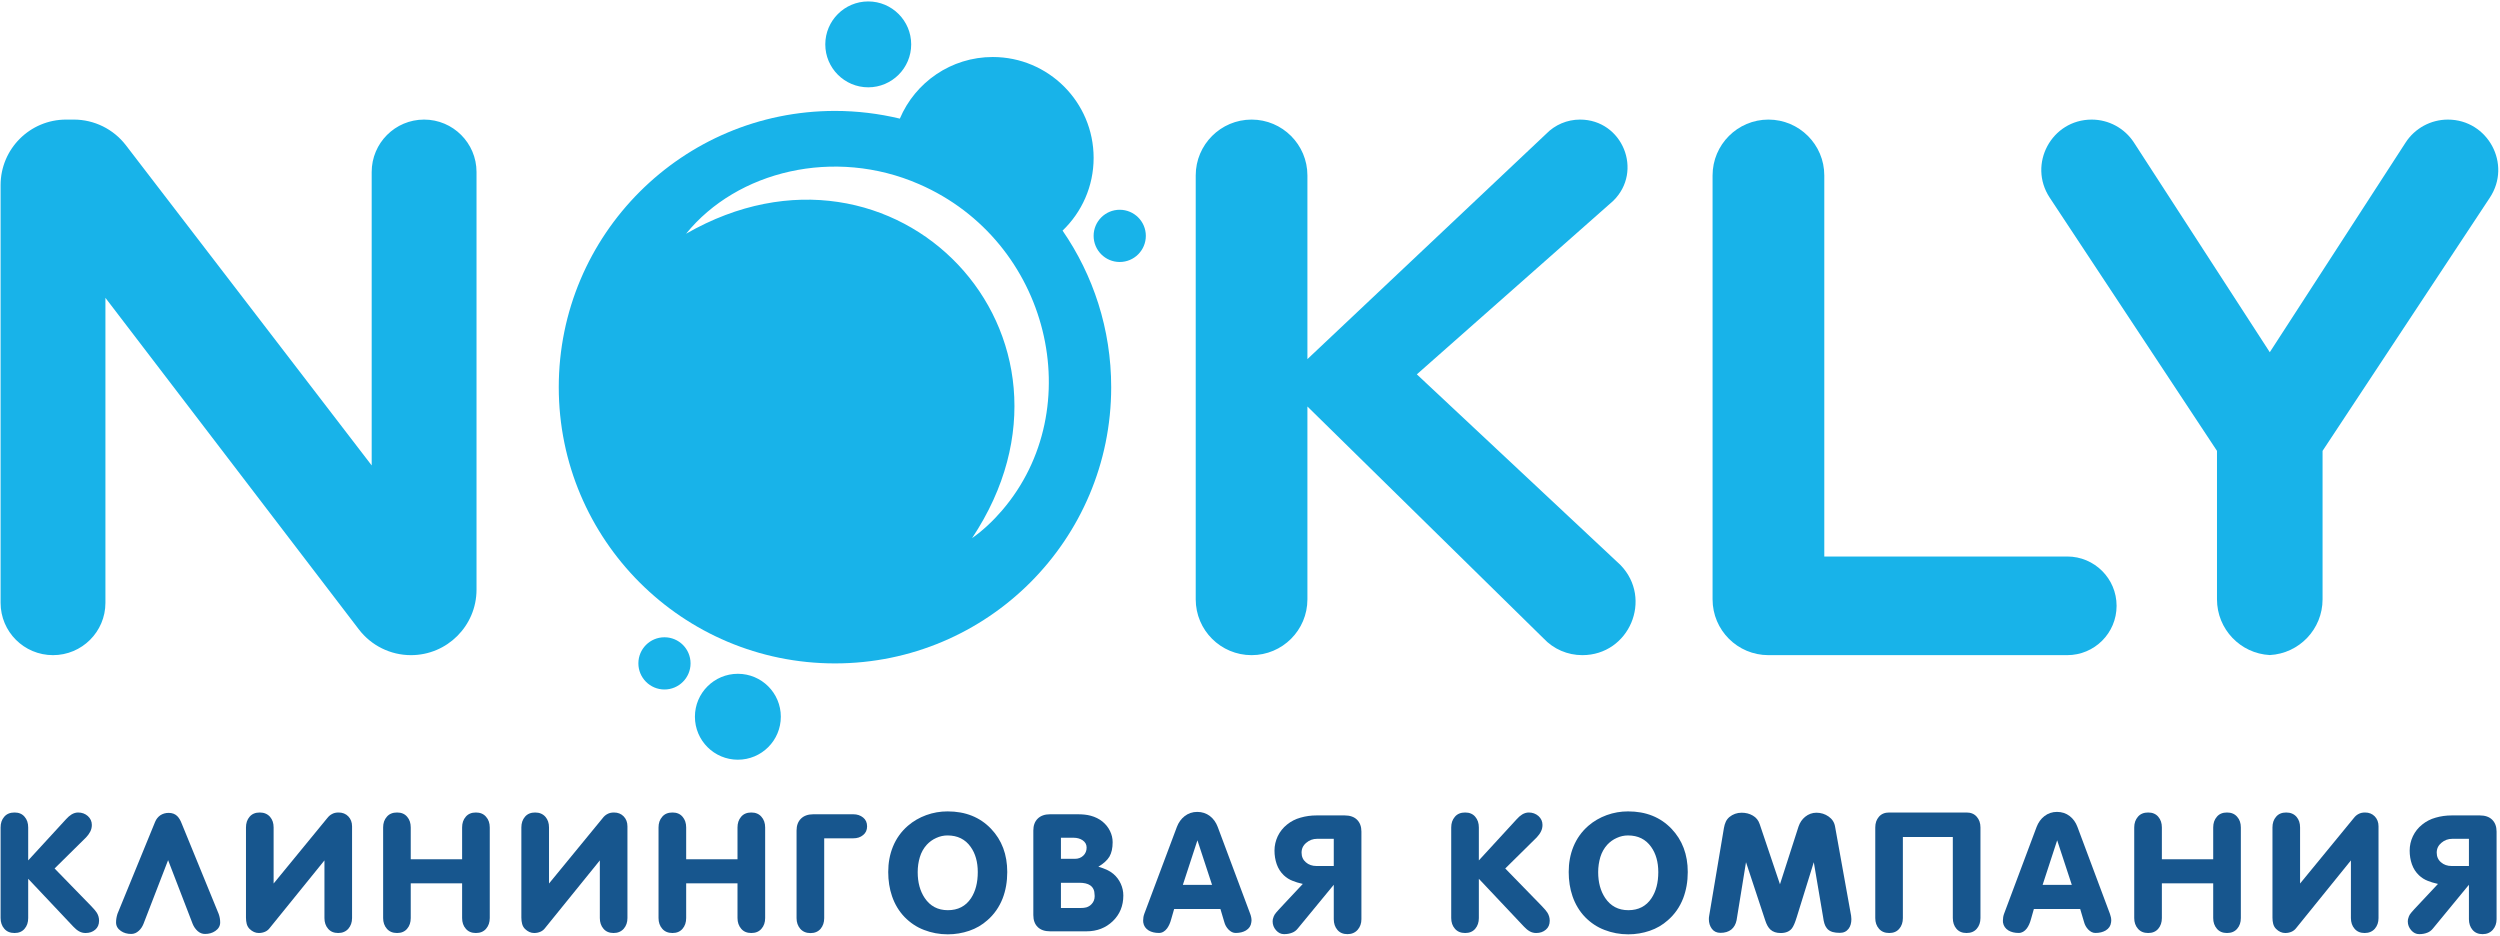
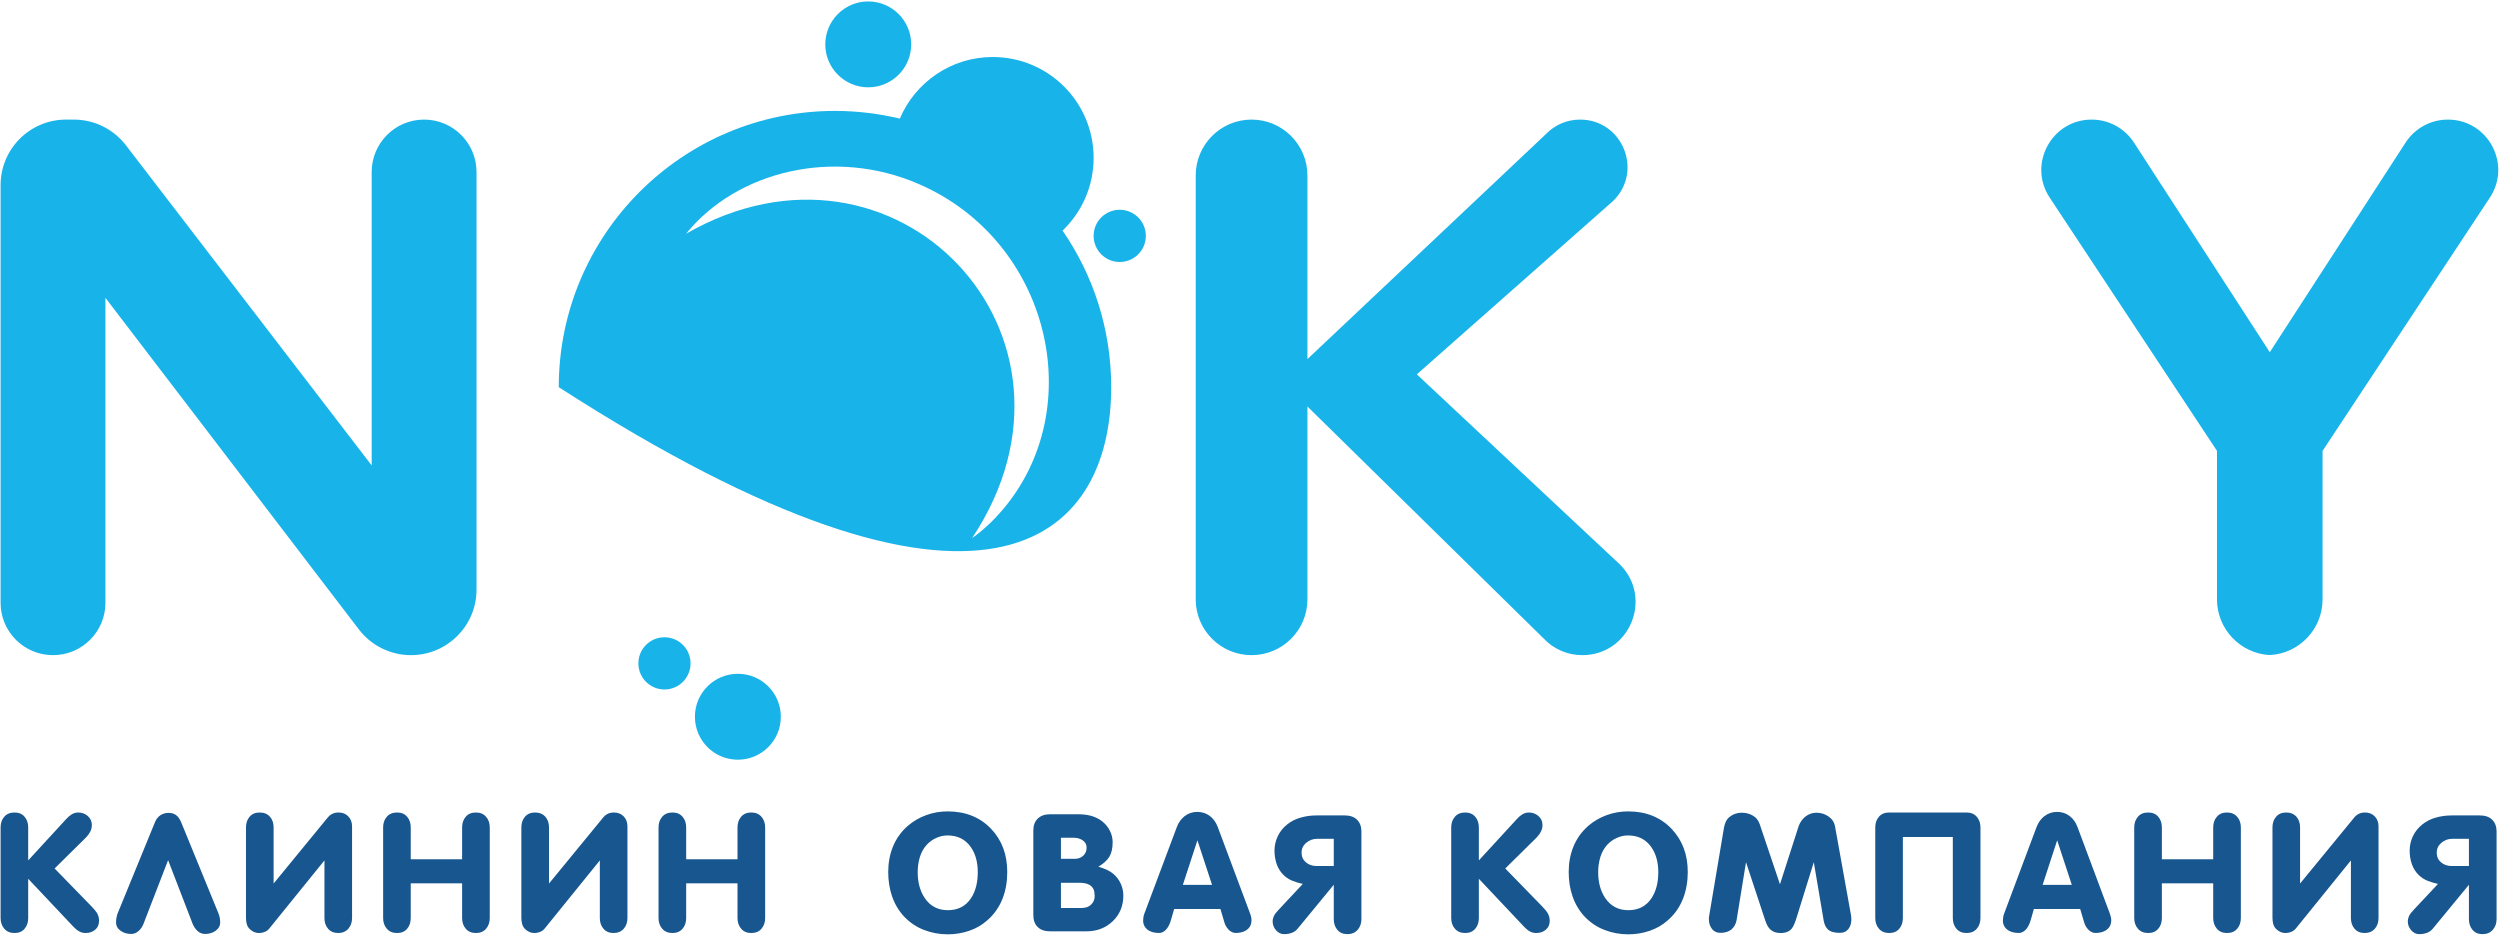
<svg xmlns="http://www.w3.org/2000/svg" width="1314" height="492" viewBox="0 0 1314 492" fill="none">
  <path d="M14.82 461.891V482.532C14.82 484.777 14.2 486.68 12.922 488.144C11.658 489.657 9.901 490.389 7.647 490.389C5.353 490.389 3.562 489.657 2.264 488.144C0.966 486.68 0.312 484.777 0.312 482.532V434.906C0.312 432.612 0.947 430.758 2.23 429.294C3.523 427.781 5.319 427.05 7.647 427.05C9.901 427.05 11.658 427.781 12.922 429.294C14.2 430.758 14.82 432.612 14.82 434.906V452.229L34.768 430.514C35.676 429.489 36.618 428.709 37.594 428.074C38.745 427.391 39.902 427.05 41.073 427.05C43.064 427.05 44.752 427.684 46.153 428.904C47.558 430.173 48.271 431.734 48.271 433.589C48.271 434.809 48.002 435.98 47.485 437.005C46.953 438.078 46.206 439.103 45.25 440.127L28.693 456.474L47.983 476.286C49.442 477.799 50.398 478.97 50.862 479.702C51.677 481.02 52.067 482.386 52.067 483.947C52.067 485.899 51.394 487.51 50.062 488.632C48.715 489.803 47.026 490.389 44.982 490.389C43.737 490.389 42.6 490.096 41.571 489.51C40.522 488.925 39.531 488.095 38.57 487.071L14.82 461.891Z" fill="#17568E" />
  <path d="M115.725 484.832C115.725 486.637 114.876 488.15 113.168 489.321C111.621 490.395 109.811 490.883 107.752 490.883C106.332 490.883 105.034 490.395 103.877 489.37C102.706 488.296 101.837 487.028 101.252 485.564L88.355 452.09L75.424 485.564C74.839 487.028 74.004 488.296 72.955 489.224C71.745 490.346 70.413 490.883 68.973 490.883C66.899 490.883 65.084 490.395 63.542 489.321C61.834 488.15 61 486.637 61 484.832C61 483.417 61.229 481.953 61.727 480.343L81.499 432.034C82.085 430.57 83.007 429.399 84.251 428.521C85.51 427.691 86.969 427.252 88.638 427.252C90.468 427.252 91.942 427.789 93.079 428.863C94.04 429.79 94.874 431.156 95.548 432.962L114.93 480.343C115.461 481.806 115.725 483.27 115.725 484.832Z" fill="#17568E" />
  <path d="M185.041 482.532C185.041 484.777 184.382 486.631 183.084 488.144C181.786 489.608 180.01 490.389 177.755 490.389C175.501 490.389 173.725 489.657 172.446 488.144C171.168 486.68 170.529 484.777 170.529 482.532V452.229L141.806 487.705C141.167 488.583 140.347 489.267 139.357 489.706C138.361 490.145 137.258 490.389 136.014 490.389C134.257 490.389 132.642 489.657 131.183 488.242C130.456 487.51 129.939 486.583 129.675 485.607C129.427 484.631 129.285 483.508 129.285 482.288V434.906C129.285 432.612 129.924 430.758 131.183 429.294C132.462 427.781 134.238 427.05 136.531 427.05C138.805 427.05 140.616 427.831 141.948 429.343C143.192 430.807 143.812 432.612 143.812 434.906V464.38L171.861 430.173C172.676 429.099 173.564 428.318 174.54 427.83C175.501 427.293 176.638 427.05 177.951 427.05C180.049 427.05 181.752 427.733 183.07 429.099C184.382 430.466 185.041 432.222 185.041 434.321V482.532Z" fill="#17568E" />
  <path d="M242.887 464.282H215.887V482.532C215.887 484.777 215.268 486.68 213.989 488.144C212.725 489.657 210.969 490.389 208.714 490.389C206.421 490.389 204.63 489.657 203.332 488.144C202.034 486.68 201.375 484.777 201.375 482.532V434.906C201.375 432.612 202.014 430.758 203.312 429.294C204.591 427.781 206.387 427.05 208.714 427.05C210.969 427.05 212.725 427.781 213.989 429.294C215.268 430.758 215.887 432.612 215.887 434.906V451.644H242.887V434.906C242.887 432.612 243.526 430.758 244.79 429.294C246.069 427.781 247.845 427.05 250.133 427.05C252.388 427.05 254.169 427.781 255.462 429.294C256.76 430.758 257.419 432.612 257.419 434.906V482.532C257.419 484.777 256.76 486.68 255.482 488.144C254.203 489.657 252.407 490.389 250.133 490.389C247.879 490.389 246.103 489.657 244.824 488.144C243.526 486.68 242.887 484.777 242.887 482.532V464.282Z" fill="#17568E" />
  <path d="M329.783 482.532C329.783 484.777 329.144 486.631 327.832 488.144C326.534 489.608 324.757 490.389 322.503 490.389C320.244 490.389 318.467 489.657 317.189 488.144C315.91 486.68 315.271 484.777 315.271 482.532V452.229L286.549 487.705C285.91 488.583 285.095 489.267 284.099 489.706C283.104 490.145 282.001 490.389 280.762 490.389C279 490.389 277.385 489.657 275.93 488.242C275.198 487.51 274.686 486.583 274.437 485.607C274.169 484.631 274.027 483.508 274.027 482.288V434.906C274.027 432.612 274.667 430.758 275.93 429.294C277.209 427.781 278.985 427.05 281.274 427.05C283.567 427.05 285.358 427.831 286.69 429.343C287.935 430.807 288.559 432.612 288.559 434.906V464.38L316.623 430.173C317.423 429.099 318.311 428.318 319.287 427.83C320.263 427.293 321.4 427.05 322.698 427.05C324.791 427.05 326.499 427.733 327.812 429.099C329.125 430.466 329.783 432.222 329.783 434.321V482.532Z" fill="#17568E" />
  <path d="M387.632 464.282H360.652V482.532C360.652 484.777 360.013 486.68 358.754 488.144C357.475 489.657 355.714 490.389 353.459 490.389C351.171 490.389 349.375 489.657 348.077 488.144C346.779 486.68 346.125 484.777 346.125 482.532V434.906C346.125 432.612 346.764 430.758 348.062 429.294C349.341 427.781 351.132 427.05 353.459 427.05C355.714 427.05 357.475 427.781 358.754 429.294C360.013 430.758 360.652 432.612 360.652 434.906V451.644H387.632V434.906C387.632 432.612 388.276 430.758 389.535 429.294C390.814 427.781 392.59 427.05 394.883 427.05C397.138 427.05 398.914 427.781 400.212 429.294C401.505 430.758 402.164 432.612 402.164 434.906V482.532C402.164 484.777 401.525 486.68 400.227 488.144C398.948 489.657 397.172 490.389 394.883 490.389C392.624 490.389 390.848 489.657 389.57 488.144C388.291 486.68 387.632 484.777 387.632 482.532V464.282Z" fill="#17568E" />
-   <path d="M433.202 482.578C433.202 484.823 432.563 486.677 431.304 488.189C430.026 489.653 428.264 490.434 426.01 490.434C423.717 490.434 421.926 489.653 420.628 488.189C419.33 486.677 418.672 484.823 418.672 482.578V436.519C418.672 433.884 419.453 431.786 420.999 430.273C422.546 428.761 424.712 427.98 427.484 427.98H448.498C450.538 427.98 452.26 428.566 453.646 429.688C455.051 430.81 455.744 432.371 455.744 434.323C455.744 436.275 455.051 437.787 453.646 438.91C452.26 440.081 450.538 440.617 448.498 440.617H433.202V482.578Z" fill="#17568E" />
  <path d="M482.341 458.385C482.341 463.802 483.566 468.292 486.001 471.952C488.875 476.246 492.926 478.394 498.187 478.394C503.516 478.394 507.581 476.295 510.367 472.098C512.729 468.487 513.92 463.949 513.92 458.385C513.92 453.066 512.681 448.625 510.172 445.111C507.332 441.11 503.282 439.109 497.992 439.109C495.966 439.109 493.995 439.548 492.091 440.426C490.193 441.256 488.539 442.476 487.119 443.989C485.45 445.843 484.225 447.991 483.478 450.479C482.712 453.017 482.341 455.652 482.341 458.385ZM466.852 458.336C466.852 453.505 467.667 449.113 469.301 445.062C471.063 440.719 473.688 437.059 477.187 434.033C480.013 431.593 483.229 429.739 486.835 428.421C490.456 427.104 494.204 426.469 498.06 426.469C507.439 426.469 515.042 429.495 520.884 435.595C526.569 441.549 529.41 449.113 529.41 458.336C529.41 463.363 528.614 467.95 527.013 472.147C525.237 476.685 522.573 480.541 518.986 483.664C516.194 486.153 513.017 488.007 509.425 489.227C505.839 490.447 502.091 491.082 498.148 491.082C493.726 491.082 489.588 490.301 485.698 488.788C481.824 487.324 478.417 485.03 475.45 482.005C472.498 478.93 470.297 475.27 468.843 471.025C467.51 467.12 466.852 462.875 466.852 458.336Z" fill="#17568E" />
  <path d="M557.628 477.255H567.703C569.05 477.255 570.153 477.158 570.987 476.914C572.104 476.572 573.031 475.987 573.778 475.157C574.822 474.035 575.359 472.669 575.359 471.01C575.359 470.669 575.339 470.424 575.305 470.229C575.305 468.034 574.539 466.423 573.031 465.35C571.699 464.423 569.797 463.984 567.328 463.984H557.628V477.255ZM557.628 451.396H564.966C566.723 451.396 568.196 450.859 569.372 449.737C570.543 448.614 571.129 447.2 571.129 445.492C571.129 443.833 570.402 442.565 568.943 441.589C567.65 440.759 566.103 440.32 564.308 440.32H557.628V451.396ZM577.291 455.543C578.965 456.031 580.438 456.568 581.731 457.153C583.014 457.739 584.185 458.471 585.268 459.398C586.918 460.813 588.181 462.52 589.089 464.521C589.977 466.473 590.421 468.57 590.421 470.669C590.421 476.084 588.591 480.573 584.912 484.135C581.219 487.697 576.598 489.502 571.041 489.502H551.929C549.138 489.502 546.972 488.77 545.425 487.258C543.883 485.745 543.117 483.647 543.117 480.963V436.514C543.117 433.88 543.883 431.782 545.425 430.269C546.972 428.756 549.138 427.976 551.929 427.976H566.406C569.05 427.976 571.358 428.219 573.314 428.756C575.657 429.39 577.72 430.415 579.477 431.83C581.146 433.197 582.463 434.807 583.405 436.758C584.346 438.661 584.805 440.613 584.805 442.662C584.805 445.785 584.239 448.322 583.102 450.274C581.946 452.177 580.009 453.933 577.291 455.543Z" fill="#17568E" />
  <path d="M637.055 465.089L629.364 441.665L621.707 465.089H637.055ZM641.456 477.777H617.125L615.578 483.144C615.066 485.096 614.353 486.658 613.446 487.927C612.24 489.538 610.82 490.367 609.146 490.367C607.033 490.367 605.257 489.928 603.803 489.098C602.134 488.073 601.158 486.658 600.89 484.804C600.855 484.609 600.836 484.267 600.836 483.828C600.836 482.608 601.031 481.437 601.441 480.314L618.565 434.638C619.453 432.296 620.819 430.392 622.63 428.977C624.582 427.464 626.802 426.733 629.271 426.733C631.814 426.733 634.034 427.465 635.952 428.929C637.782 430.344 639.134 432.247 640.037 434.638L657.107 480.314C657.57 481.534 657.8 482.705 657.8 483.828C657.8 484.023 657.765 484.365 657.692 484.804C657.477 486.609 656.54 488.025 654.867 489.05C653.393 489.928 651.583 490.367 649.45 490.367C648.084 490.367 646.825 489.732 645.648 488.512C644.585 487.39 643.857 486.073 643.467 484.56L641.456 477.777Z" fill="#17568E" />
  <path d="M701.03 455.174V440.879H692.273C690.106 440.879 688.209 441.562 686.574 442.977C684.92 444.343 684.106 446.05 684.106 448.148C684.106 450.246 684.867 451.954 686.36 453.222C687.853 454.54 689.736 455.174 691.99 455.174H701.03ZM715.559 483.129C715.559 485.325 714.906 487.179 713.588 488.691C712.276 490.204 710.48 490.984 708.226 490.984C705.968 490.984 704.211 490.252 702.933 488.74C701.669 487.276 701.03 485.373 701.03 483.129V465.029L682.203 487.91C681.335 489.032 680.305 489.813 679.076 490.253C677.851 490.74 676.446 490.984 674.885 490.984C673.27 490.984 671.865 490.301 670.674 488.935C669.484 487.569 668.898 486.008 668.898 484.3C668.898 483.812 668.932 483.471 668.986 483.227C669.059 483.032 669.093 482.837 669.128 482.739C669.308 481.958 669.591 481.324 669.967 480.69C670.338 480.104 671.157 479.129 672.416 477.763L684.759 464.59C682.593 464.102 680.817 463.565 679.432 462.98C677.656 462.297 676.109 461.321 674.777 460.053C673.089 458.443 671.845 456.491 671.05 454.247C670.269 452.002 669.874 449.612 669.874 447.075C669.874 444.441 670.445 441.952 671.582 439.513C672.738 437.122 674.353 435.073 676.431 433.414C678.524 431.707 680.891 430.487 683.554 429.755C686.218 428.975 689.058 428.584 692.078 428.584H706.748C709.519 428.584 711.69 429.316 713.232 430.828C714.779 432.341 715.559 434.439 715.559 437.074V483.129Z" fill="#17568E" />
  <path d="M777.285 461.891V482.532C777.285 484.777 776.646 486.68 775.387 488.144C774.108 489.657 772.351 490.389 770.092 490.389C767.803 490.389 766.008 489.657 764.71 488.144C763.417 486.68 762.758 484.777 762.758 482.532V434.906C762.758 432.612 763.416 430.758 764.695 429.294C765.973 427.781 767.764 427.05 770.092 427.05C772.351 427.05 774.108 427.781 775.387 429.294C776.646 430.758 777.285 432.612 777.285 434.906V452.229L797.233 430.514C798.121 429.489 799.063 428.709 800.059 428.074C801.196 427.391 802.367 427.05 803.538 427.05C805.509 427.05 807.198 427.684 808.618 428.904C810.023 430.173 810.731 431.734 810.731 433.589C810.731 434.809 810.467 435.98 809.935 437.005C809.418 438.078 808.671 439.103 807.715 440.127L791.158 456.474L810.448 476.286C811.907 477.799 812.863 478.97 813.327 479.702C814.127 481.02 814.537 482.386 814.537 483.947C814.537 485.899 813.858 487.51 812.507 488.632C811.16 489.803 809.472 490.389 807.432 490.389C806.202 490.389 805.051 490.096 804.021 489.51C802.991 488.925 801.996 488.095 801.035 487.071L777.285 461.891Z" fill="#17568E" />
  <path d="M839.999 458.385C839.999 463.802 841.224 468.292 843.659 471.952C846.534 476.246 850.604 478.394 855.84 478.394C861.189 478.394 865.239 476.295 868.026 472.098C870.407 468.487 871.598 463.949 871.598 458.385C871.598 453.066 870.334 448.625 867.83 445.111C864.99 441.11 860.94 439.109 855.664 439.109C853.62 439.109 851.648 439.548 849.75 440.426C847.846 441.256 846.197 442.476 844.777 443.989C843.108 445.843 841.897 447.991 841.136 450.479C840.39 453.017 839.999 455.652 839.999 458.385ZM824.51 458.336C824.51 453.505 825.325 449.113 826.96 445.062C828.736 440.719 831.366 437.059 834.846 434.033C837.671 431.593 840.887 429.739 844.494 428.421C848.115 427.104 851.863 426.469 855.718 426.469C865.098 426.469 872.701 429.495 878.542 435.595C884.227 441.549 887.087 449.113 887.087 458.336C887.087 463.363 886.267 467.95 884.672 472.147C882.91 476.685 880.231 480.541 876.644 483.664C873.853 486.153 870.675 488.007 867.084 489.227C863.497 490.447 859.749 491.082 855.825 491.082C851.399 491.082 847.246 490.301 843.371 488.788C839.482 487.324 836.071 485.03 833.104 482.005C830.156 478.93 827.955 475.27 826.501 471.025C825.169 467.12 824.51 462.875 824.51 458.336Z" fill="#17568E" />
  <path d="M917.7 453.171L912.748 483.668C912.303 485.816 911.376 487.426 909.942 488.597C908.502 489.72 906.619 490.305 904.291 490.305C902.354 490.305 900.846 489.622 899.777 488.206C898.714 486.791 898.182 485.084 898.182 483.132C898.182 482.546 898.216 482.009 898.323 481.473L906.101 435.165C906.316 433.945 906.633 432.871 907.063 431.944C907.468 431.017 908.112 430.187 908.946 429.455C910.791 427.943 912.943 427.162 915.392 427.162C917.578 427.162 919.55 427.65 921.287 428.674C923.049 429.699 924.239 431.163 924.893 433.164L935.55 464.784L945.305 434.433C946.017 432.335 947.169 430.627 948.784 429.309C950.546 427.894 952.517 427.162 954.718 427.162C957.099 427.162 959.231 427.845 961.115 429.162C962.994 430.48 964.131 432.237 964.506 434.433L972.943 481.326C973.031 481.912 973.085 482.498 973.085 483.132C973.085 485.133 972.607 486.841 971.645 488.109C970.562 489.573 969.035 490.305 967.044 490.305C965.536 490.305 964.277 490.159 963.242 489.866C961.896 489.475 960.847 488.792 960.134 487.816C959.583 487.133 959.178 486.304 958.895 485.376C958.607 484.449 958.397 483.327 958.236 482.107L953.332 453.171L944.383 482.01C943.475 484.986 942.621 486.938 941.821 487.963C940.562 489.573 938.59 490.402 935.926 490.402C933.672 490.402 931.876 489.817 930.544 488.597C929.407 487.573 928.484 485.913 927.772 483.668L917.7 453.171Z" fill="#17568E" />
  <path d="M1033.6 427.05C1035.89 427.05 1037.68 427.781 1038.98 429.294C1040.27 430.758 1040.93 432.612 1040.93 434.906V482.532C1040.93 484.777 1040.27 486.68 1038.99 488.144C1037.72 489.657 1035.92 490.389 1033.6 490.389C1031.34 490.389 1029.58 489.657 1028.3 488.144C1027.04 486.68 1026.4 484.777 1026.4 482.532V439.932H1000.15V482.532C1000.15 484.777 999.526 486.68 998.248 488.144C996.989 489.657 995.227 490.389 992.973 490.389C990.679 490.389 988.889 489.657 987.591 488.144C986.293 486.68 985.639 484.777 985.639 482.532V434.906C985.639 432.612 986.278 430.758 987.556 429.294C988.854 427.781 990.645 427.05 992.973 427.05H1033.6Z" fill="#17568E" />
  <path d="M1088.94 465.087L1081.25 441.663L1073.6 465.087H1088.94ZM1093.35 477.775H1069L1067.47 483.143C1066.95 485.095 1066.25 486.656 1065.34 487.925C1064.13 489.536 1062.69 490.365 1061.02 490.365C1058.93 490.365 1057.15 489.926 1055.7 489.096C1054.02 488.071 1053.05 486.656 1052.76 484.802C1052.74 484.607 1052.73 484.265 1052.73 483.826C1052.73 482.606 1052.92 481.435 1053.33 480.312L1070.44 434.636C1071.34 432.294 1072.69 430.39 1074.52 428.975C1076.47 427.462 1078.68 426.731 1081.15 426.731C1083.69 426.731 1085.93 427.463 1087.84 428.927C1089.66 430.342 1091.02 432.245 1091.91 434.636L1108.98 480.312C1109.44 481.532 1109.67 482.704 1109.67 483.826C1109.67 484.021 1109.66 484.363 1109.58 484.802C1109.37 486.607 1108.43 488.023 1106.76 489.048C1105.27 489.926 1103.48 490.365 1101.32 490.365C1099.98 490.365 1098.7 489.73 1097.53 488.51C1096.48 487.388 1095.75 486.071 1095.36 484.558L1093.35 477.775Z" fill="#17568E" />
  <path d="M1163.26 464.282H1136.28V482.532C1136.28 484.777 1135.64 486.68 1134.38 488.144C1133.1 489.657 1131.34 490.389 1129.08 490.389C1126.8 490.389 1125 489.657 1123.71 488.144C1122.41 486.68 1121.75 484.777 1121.75 482.532V434.906C1121.75 432.612 1122.41 430.758 1123.69 429.294C1124.97 427.781 1126.76 427.05 1129.08 427.05C1131.34 427.05 1133.1 427.781 1134.38 429.294C1135.64 430.758 1136.28 432.612 1136.28 434.906V451.644H1163.26V434.906C1163.26 432.612 1163.9 430.758 1165.18 429.294C1166.44 427.781 1168.21 427.05 1170.51 427.05C1172.76 427.05 1174.54 427.781 1175.84 429.294C1177.14 430.758 1177.79 432.612 1177.79 434.906V482.532C1177.79 484.777 1177.15 486.68 1175.86 488.144C1174.58 489.657 1172.8 490.389 1170.51 490.389C1168.25 490.389 1166.48 489.657 1165.2 488.144C1163.92 486.68 1163.26 484.777 1163.26 482.532V464.282Z" fill="#17568E" />
  <path d="M1250.15 482.532C1250.15 484.777 1249.51 486.631 1248.21 488.144C1246.92 489.608 1245.13 490.389 1242.87 490.389C1240.61 490.389 1238.85 489.657 1237.56 488.144C1236.28 486.68 1235.64 484.777 1235.64 482.532V452.229L1206.94 487.705C1206.28 488.583 1205.46 489.267 1204.47 489.706C1203.49 490.145 1202.37 490.389 1201.12 490.389C1199.37 490.389 1197.75 489.657 1196.31 488.242C1195.57 487.51 1195.07 486.583 1194.8 485.607C1194.54 484.631 1194.41 483.508 1194.41 482.288V434.906C1194.41 432.612 1195.03 430.758 1196.31 429.294C1197.57 427.781 1199.35 427.05 1201.64 427.05C1203.93 427.05 1205.75 427.831 1207.06 429.343C1208.3 430.807 1208.92 432.612 1208.92 434.906V464.38L1236.99 430.173C1237.79 429.099 1238.67 428.318 1239.65 427.83C1240.63 427.293 1241.77 427.05 1243.06 427.05C1245.16 427.05 1246.86 427.733 1248.18 429.099C1249.49 430.466 1250.15 432.222 1250.15 434.321V482.532Z" fill="#17568E" />
  <path d="M1297.67 455.174V440.879H1288.92C1286.75 440.879 1284.85 441.562 1283.21 442.977C1281.56 444.343 1280.74 446.05 1280.74 448.148C1280.74 450.246 1281.49 451.954 1283 453.222C1284.49 454.54 1286.37 455.174 1288.63 455.174H1297.67ZM1312.2 483.129C1312.2 485.325 1311.54 487.179 1310.23 488.691C1308.91 490.204 1307.12 490.984 1304.86 490.984C1302.61 490.984 1300.85 490.252 1299.57 488.74C1298.31 487.276 1297.67 485.373 1297.67 483.129V465.029L1278.84 487.91C1277.97 489.032 1276.94 489.813 1275.72 490.253C1274.49 490.74 1273.09 490.984 1271.53 490.984C1269.91 490.984 1268.5 490.301 1267.32 488.935C1266.13 487.569 1265.54 486.008 1265.54 484.3C1265.54 483.812 1265.56 483.471 1265.63 483.227C1265.68 483.032 1265.74 482.837 1265.77 482.739C1265.95 481.958 1266.23 481.324 1266.6 480.69C1266.98 480.104 1267.79 479.129 1269.05 477.763L1281.4 464.59C1279.24 464.102 1277.45 463.565 1276.05 462.98C1274.29 462.297 1272.75 461.321 1271.42 460.053C1269.73 458.443 1268.47 456.491 1267.69 454.247C1266.91 452.002 1266.52 449.612 1266.52 447.075C1266.52 444.441 1267.08 441.952 1268.22 439.513C1269.36 437.122 1270.98 435.073 1273.07 433.414C1275.17 431.707 1277.53 430.487 1280.19 429.755C1282.86 428.975 1285.7 428.584 1288.72 428.584H1303.37C1306.16 428.584 1308.33 429.316 1309.87 430.828C1311.42 432.341 1312.2 434.439 1312.2 437.074V483.129Z" fill="#17568E" />
  <path d="M222.908 62.855C207.685 62.855 195.356 75.204 195.356 90.412V244.63L66.154 76.327C59.637 67.856 49.528 62.855 38.821 62.855H34.754C15.729 62.855 0.312 78.266 0.312 97.301V316.84C0.312 332.047 12.637 344.346 27.86 344.346C43.067 344.346 55.411 332.047 55.411 316.84V156.549L188.625 330.822C195.147 339.345 205.272 344.346 215.998 344.346C235.023 344.346 250.46 328.934 250.46 309.899V90.412C250.46 75.204 238.11 62.855 222.908 62.855Z" fill="#18B3E9" />
  <path d="M387.822 354.145C375.353 354.145 365.248 364.24 365.248 376.699C365.248 389.207 375.353 399.303 387.822 399.303C400.295 399.303 410.401 389.207 410.401 376.699C410.401 364.24 400.295 354.145 387.822 354.145Z" fill="#18B3E9" />
  <path d="M349.244 334.953C341.662 334.953 335.531 341.074 335.531 348.676C335.531 356.228 341.662 362.398 349.244 362.398C356.811 362.398 362.957 356.228 362.957 348.676C362.957 341.074 356.811 334.953 349.244 334.953Z" fill="#18B3E9" />
-   <path d="M1086.53 292.498H958.849V92.198C958.849 76.021 945.709 62.855 929.491 62.855C913.273 62.855 900.127 76.021 900.127 92.198V315.002C900.127 331.231 913.273 344.346 929.491 344.346H1086.53C1100.86 344.346 1112.48 332.762 1112.48 318.422C1112.48 304.082 1100.86 292.498 1086.53 292.498Z" fill="#18B3E9" />
  <path d="M456.347 45.895C468.815 45.895 478.922 35.767 478.922 23.325C478.922 10.883 468.815 0.754 456.347 0.754C443.879 0.754 433.771 10.883 433.771 23.325C433.771 35.767 443.879 45.895 456.347 45.895Z" fill="#18B3E9" />
  <path d="M588.519 110.252C580.953 110.252 574.809 116.392 574.809 123.953C574.809 131.564 580.953 137.703 588.519 137.703C596.105 137.703 602.249 131.564 602.249 123.953C602.249 116.392 596.105 110.252 588.519 110.252Z" fill="#18B3E9" />
  <path d="M744.689 196.762L847.905 105.568C863.858 89.953 852.789 62.855 830.463 62.855C823.732 62.855 817.302 65.559 812.612 70.407L687.176 188.75V92.198C687.176 76.021 674.03 62.855 657.832 62.855C641.615 62.855 628.469 76.021 628.469 92.198V315.002C628.469 331.231 641.615 344.346 657.832 344.346C674.03 344.346 687.176 331.231 687.176 315.002V213.653L811.265 335.517C816.557 341.182 823.926 344.346 831.672 344.346C856.346 344.346 868.9 314.747 851.743 296.988L744.689 196.762Z" fill="#18B3E9" />
-   <path d="M526.67 268.304C521.967 273.786 516.69 278.756 510.916 282.854C581.716 176.34 470.754 59.527 360.597 122.852C387.433 89.755 438.625 77.408 483.029 96.774C551.892 126.695 572.693 214.714 526.67 268.304ZM574.809 82.992C574.809 53.687 551.078 29.966 521.788 29.966C499.834 29.966 481.006 43.338 472.957 62.345C462.019 59.732 450.614 58.298 438.871 58.298C358.696 58.298 293.686 123.313 293.686 203.494C293.686 283.674 358.696 348.689 438.871 348.689C519.052 348.689 584.042 283.674 584.042 203.494C584.042 172.959 574.615 144.626 558.486 121.212C568.538 111.58 574.809 98.004 574.809 82.992Z" fill="#18B3E9" />
+   <path d="M526.67 268.304C521.967 273.786 516.69 278.756 510.916 282.854C581.716 176.34 470.754 59.527 360.597 122.852C387.433 89.755 438.625 77.408 483.029 96.774C551.892 126.695 572.693 214.714 526.67 268.304ZM574.809 82.992C574.809 53.687 551.078 29.966 521.788 29.966C499.834 29.966 481.006 43.338 472.957 62.345C462.019 59.732 450.614 58.298 438.871 58.298C358.696 58.298 293.686 123.313 293.686 203.494C519.052 348.689 584.042 283.674 584.042 203.494C584.042 172.959 574.615 144.626 558.486 121.212C568.538 111.58 574.809 98.004 574.809 82.992Z" fill="#18B3E9" />
  <path d="M1286.6 62.858C1277.63 62.858 1269.27 67.4 1264.4 74.902L1193 185.13L1121.59 74.902C1116.71 67.4 1108.36 62.858 1099.39 62.858C1078.32 62.858 1065.71 86.282 1077.33 103.888L1165.25 236.979V315.006C1165.25 330.673 1177.52 343.482 1193 344.299C1208.47 343.482 1220.74 330.673 1220.74 315.006V236.979L1308.66 103.888C1320.28 86.282 1307.67 62.858 1286.6 62.858Z" fill="#18B3E9" />
</svg>